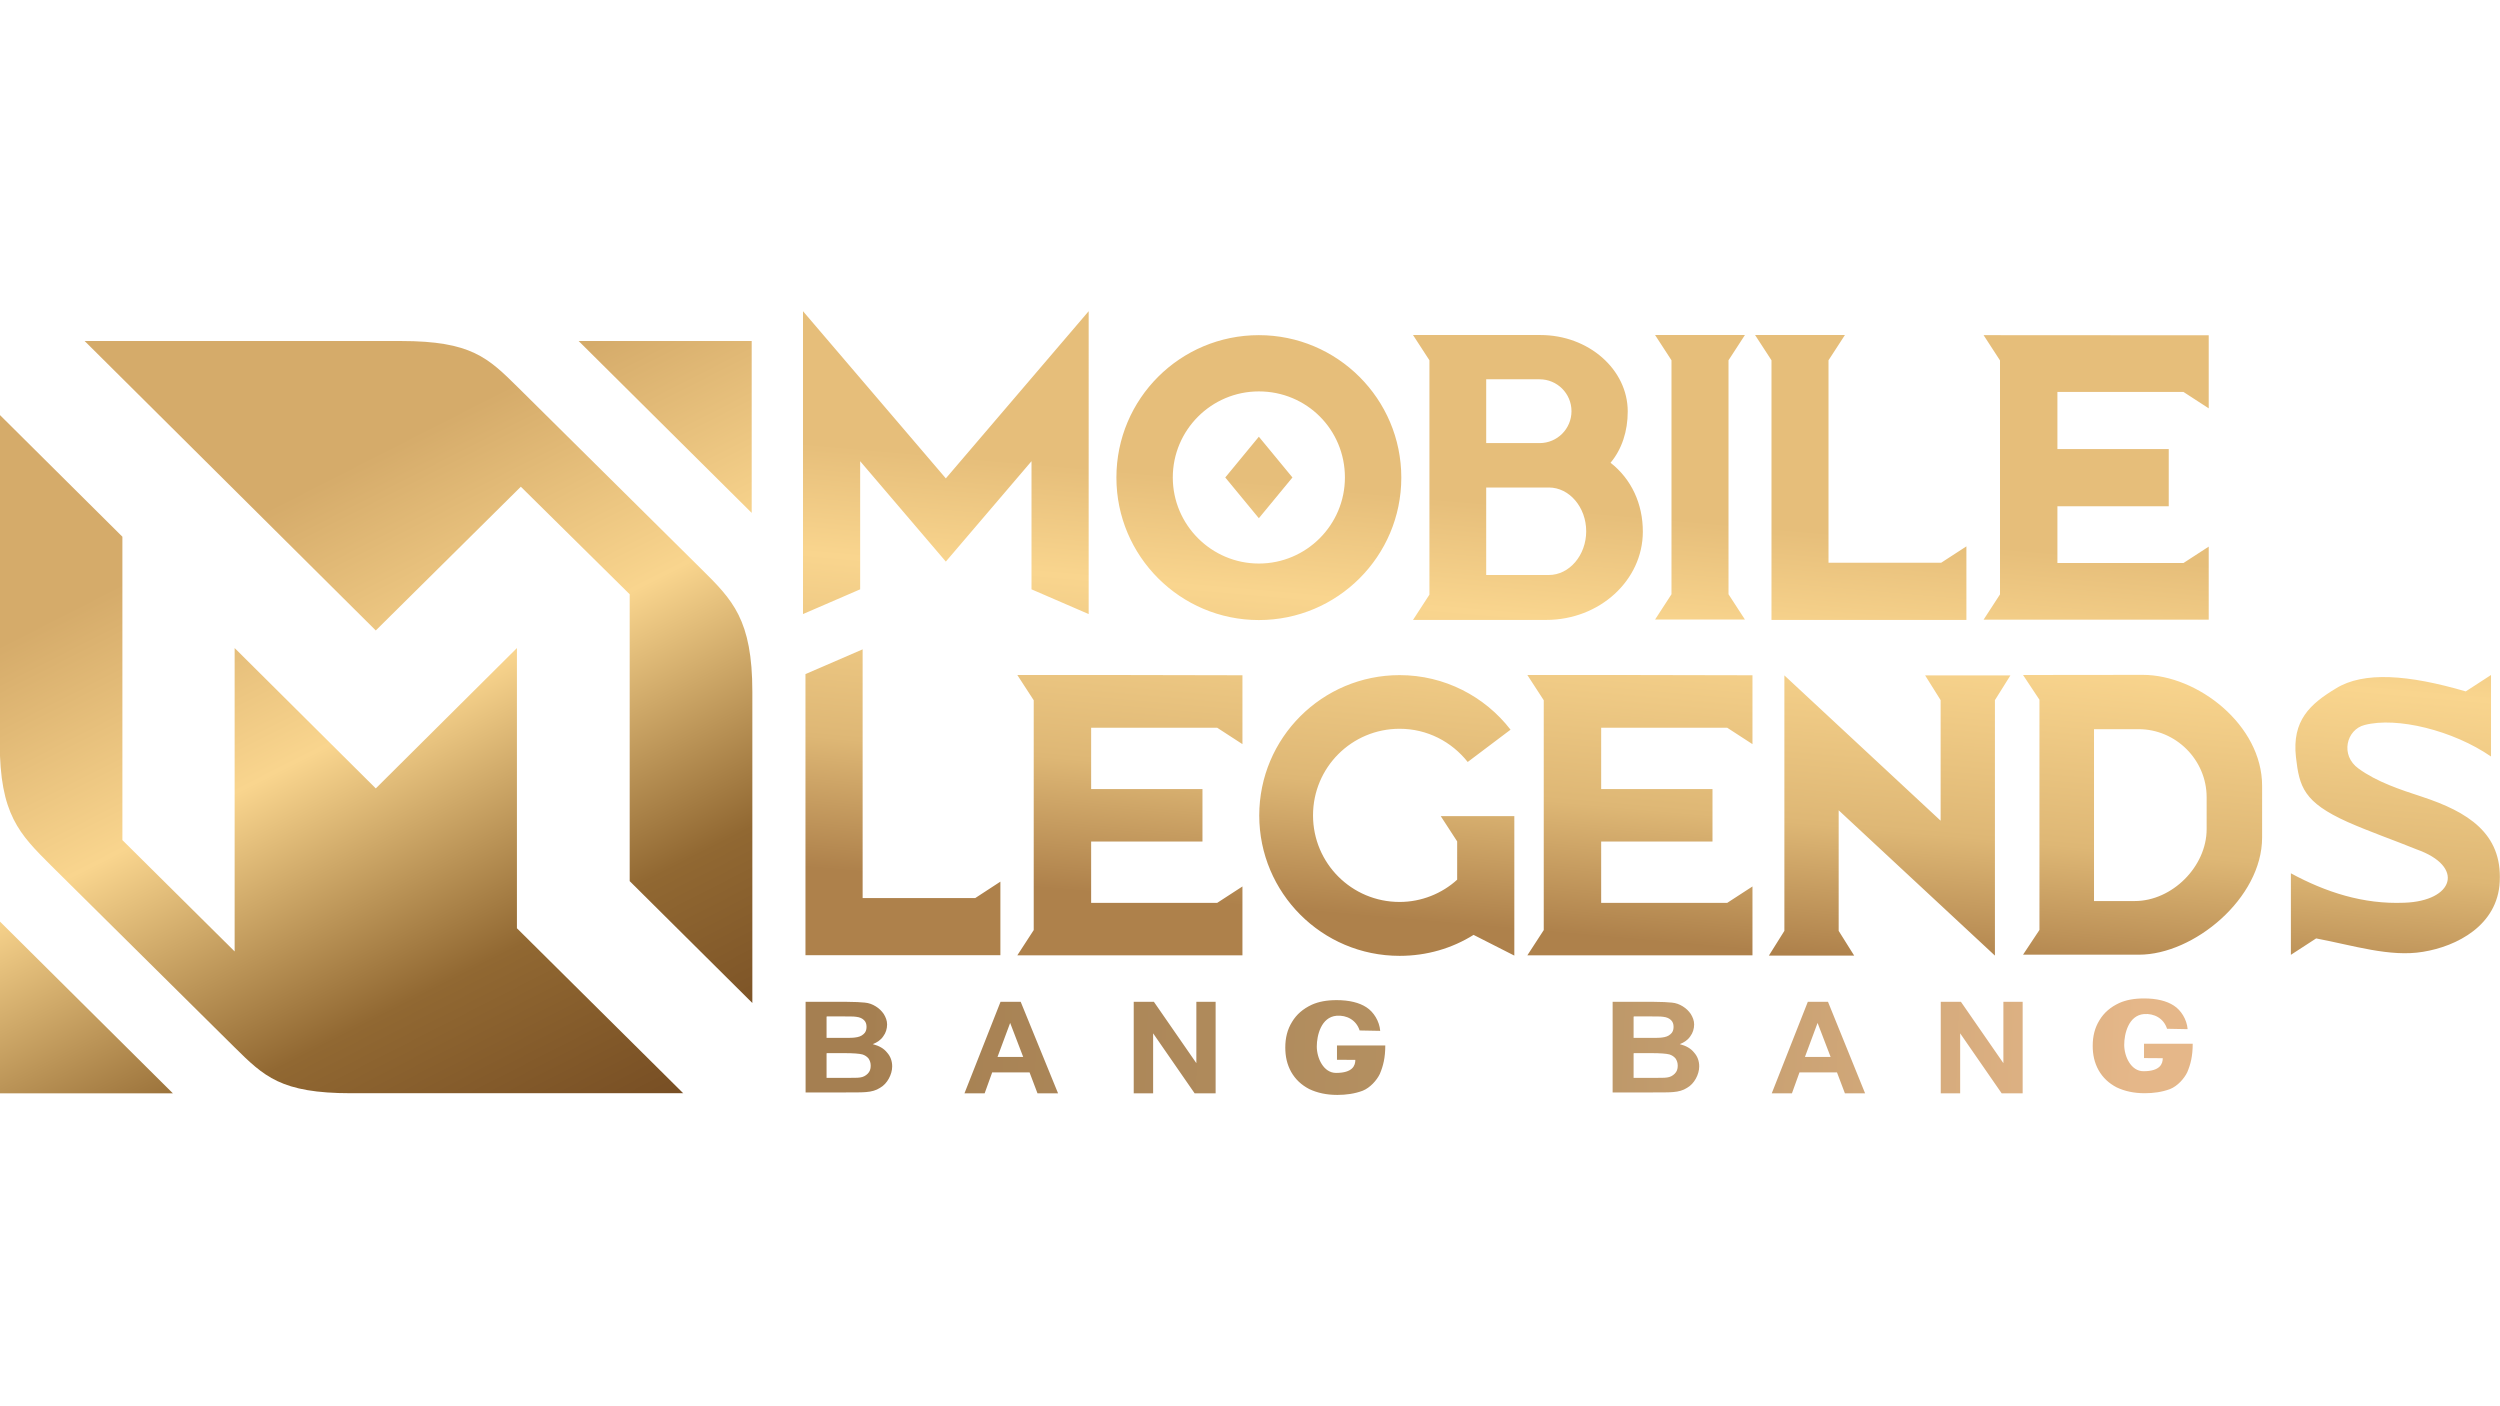
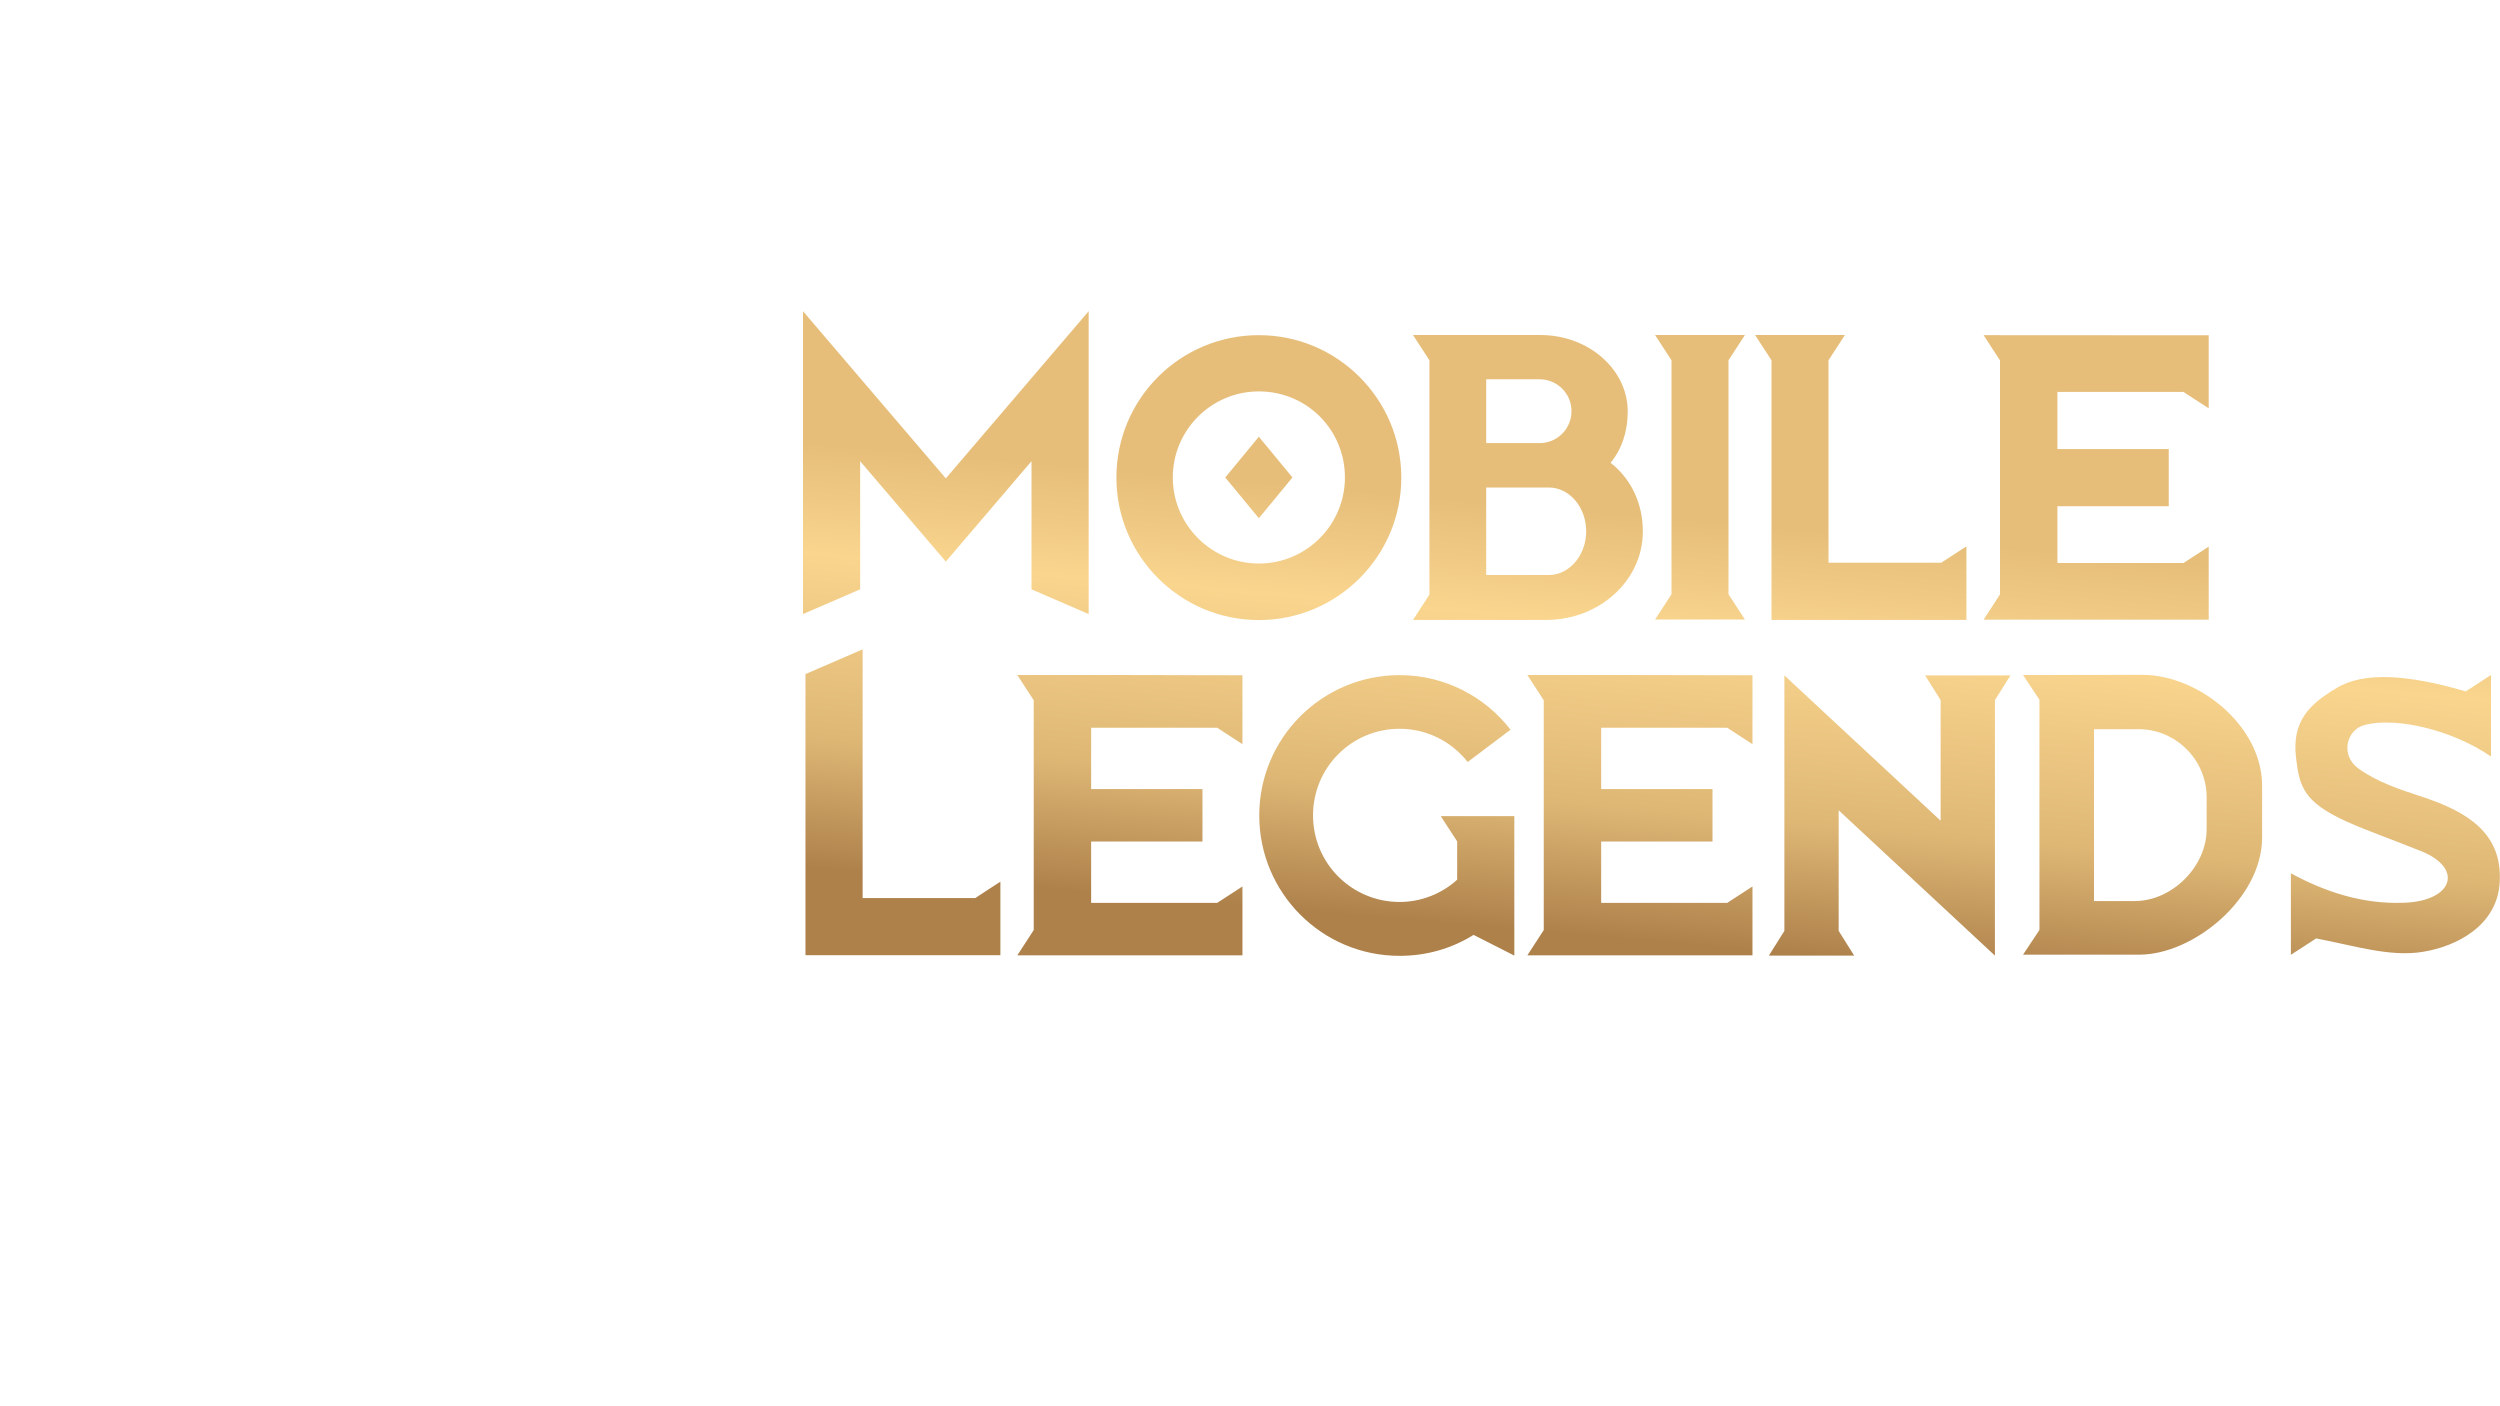
<svg xmlns="http://www.w3.org/2000/svg" version="1.1" id="Layer_1" x="0px" y="0px" viewBox="0 0 1920 1080" style="enable-background:new 0 0 1920 1080;" xml:space="preserve">
  <style type="text/css">
	.st0{fill-rule:evenodd;clip-rule:evenodd;fill:url(#SVGID_1_);}
	.st1{fill-rule:evenodd;clip-rule:evenodd;fill:url(#SVGID_00000082332027928775293420000004136509748807335586_);}
	.st2{fill-rule:evenodd;clip-rule:evenodd;fill:url(#SVGID_00000060740996577081638410000015233588378042933691_);}
</style>
  <linearGradient id="SVGID_1_" gradientUnits="userSpaceOnUse" x1="1273.667" y1="682.162" x2="1245.343" y2="358.424" gradientTransform="matrix(1 0 0 -1 0 1079.29)">
    <stop offset="0" style="stop-color:#E6BE7A" />
    <stop offset="0.26" style="stop-color:#F9D58E" />
    <stop offset="0.69" style="stop-color:#DEB775" />
    <stop offset="1" style="stop-color:#AE814B" />
  </linearGradient>
  <path class="st0" d="M726.4,367.4L616.7,239v232.6l43.9-19v-98.4l65.8,77.1l65.8-77.1v98.4l43.9,19V239L726.4,367.4L726.4,367.4z   M662.5,498.7l-43.9,19v215.9c50,0,99.7,0,149.7,0v-56.5L749,689.7h-86.5L662.5,498.7L662.5,498.7z M1163,733.9V626.8h-56.5  l12.6,19.4v29.4c-11.6,10.6-27.4,17.1-44.2,17.1c-36.8,0-66.5-29.7-66.5-66.5c0-36.8,29.7-66.5,66.5-66.5c21.3,0,40,10,52.3,25.5  l32.9-24.8c-19.7-25.5-50.7-41.9-85.2-41.9c-59.4,0-107.8,48.1-107.8,107.8c0,59.4,48.1,107.8,107.8,107.8c21,0,40.3-5.8,56.8-16.1  L1163,733.9L1163,733.9z M1816,556.8c24.8-6.5,68.1,4.2,97.1,24.2v-62.6l-19.4,12.6c-44.2-12.9-78.4-15.5-99.7-2.3  c-19.7,11.9-33.9,24.5-30.7,52.9c2.6,22.6,5.8,34.5,39.7,49.7c17.4,7.7,35.5,13.9,52.9,21c37.4,13.2,28.7,39.7-9.4,41  c-31.6,1.3-60.3-8.1-87.1-22.6v62.6l19.4-12.6c29,5.5,56.8,14.5,82,10.3c26.1-4.2,57.4-20.3,59-53.9c1.9-37.1-24.5-53.6-59.7-65.2  c-16.8-5.5-34.5-11.3-48.7-21.6C1797,580,1802.1,560.3,1816,556.8L1816,556.8z M1173,518.4l12.6,19.4v176.5l-12.6,19.4h172.9v-52.9  l-19.4,12.6h-96.8v-47.1h85.5v-40.3h-85.5v-47.1h96.8l19.4,12.6v-52.9C1288.2,518.4,1230.4,518.4,1173,518.4L1173,518.4z   M781.3,518.4l12.6,19.4v176.5l-12.6,19.4h172.9v-52.9l-19.4,12.6h-96.8v-47.1h85.5v-40.3h-85.5v-47.1h96.8l19.4,12.6v-52.9  C896.5,518.4,839,518.4,781.3,518.4L781.3,518.4z M1404.3,276.7l12.6-19.4h-69l12.6,19.4v199.4c50,0,99.7,0,149.7,0v-56.5  l-19.4,12.6h-86.5V276.7L1404.3,276.7z M1523.4,257.4l12.6,19.4v179.7l-12.6,19.4h172.9v-56.1l-19.4,12.6h-96.8v-43.6h85.5v-43.9  h-85.5v-43.9h96.8l19.4,12.6v-56.1C1638.6,257.4,1580.8,257.4,1523.4,257.4L1523.4,257.4z M1532.1,733.9V537.7l11.9-19  c-21.9,0-43.6,0-65.5,0l11.9,19v92.6l-120-111.6v196.2l-11.9,19c21.9,0,43.6,0,65.5,0l-11.9-19v-92.6L1532.1,733.9L1532.1,733.9z   M1553.7,518.4l12.6,19v176.8l-12.6,19c29.7,0,59.4,0,89.1,0c41.9,0,94.5-43.2,94.5-90v-39.7c0-46.8-49.7-85.2-91.6-85.2  C1615,518.4,1584.3,518.4,1553.7,518.4L1553.7,518.4z M1608.2,560h34.2c28.7,0,52.3,23.6,52.3,52.3v24.5c0,28.7-26.5,55.2-55.2,55.2  h-31.3L1608.2,560L1608.2,560z M1327.5,276.7l12.6-19.4c-22.9,0-46.1,0-69,0l12.6,19.4v179.7l-12.6,19.4c22.9,0,46.1,0,69,0  l-12.6-19.4V276.7L1327.5,276.7z M1085.2,476.1l12.6-19.4v-180l-12.6-19.4h97.8c37.1,0,67.1,26.5,67.1,58.7l0,0  c0,15.2-4.5,29-13.2,39.4c16.1,12.6,24.8,31.6,24.8,52.9l0,0c0,37.4-33.2,67.8-74.2,67.8H1085.2L1085.2,476.1z M1141.4,441.6h48.1  c15.8,0,28.7-15.2,28.7-33.6l0,0c0-18.4-12.9-33.6-28.7-33.6h-48.1V441.6L1141.4,441.6z M1141.4,340.3h41c13.6,0,24.5-11,24.5-24.5  l0,0c0-13.6-11-24.5-24.5-24.5h-41V340.3L1141.4,340.3z M966.8,257.4c60.3,0,109.4,49,109.4,109.4s-49,109.4-109.4,109.4  c-60.3,0-109.4-49-109.4-109.4C857.4,306.1,906.5,257.4,966.8,257.4L966.8,257.4z M941,366.7l25.8,31.3l25.8-31.3l-25.8-31.3  L941,366.7L941,366.7z M966.8,300.6c-36.5,0-66.1,29.7-66.1,66.1s29.7,66.1,66.1,66.1c36.5,0,66.1-29.7,66.1-66.1  C1032.9,330,1003.6,300.6,966.8,300.6z" />
  <linearGradient id="SVGID_00000160188610339254345910000008241421036050170530_" gradientUnits="userSpaceOnUse" x1="659.879" y1="292.864" x2="1641.392" y2="258.589" gradientTransform="matrix(1 0 0 -1 0 1079.29)">
    <stop offset="0" style="stop-color:#A57F51" />
    <stop offset="0.53" style="stop-color:#B89465" />
    <stop offset="1" style="stop-color:#E5B789" />
  </linearGradient>
-   <path style="fill-rule:evenodd;clip-rule:evenodd;fill:url(#SVGID_00000160188610339254345910000008241421036050170530_);" d="  M618.7,769.4h31.6c6.1,0,11,0.3,13.9,0.6c3.2,0.3,5.8,1.3,8.4,2.9c2.6,1.6,4.5,3.5,6.1,5.8c1.6,2.6,2.6,5.2,2.6,8.1  c0,3.2-1,6.5-2.9,9c-1.9,2.9-4.8,4.8-8.1,6.1c4.8,1.3,8.4,3.2,11,6.5c2.6,2.9,3.9,6.5,3.9,10.6c0,3.2-1,6.5-2.6,9.4  c-1.6,2.9-3.9,5.5-6.8,7.1c-2.9,1.9-6.5,2.9-10.6,3.2c-2.6,0.3-9,0.3-19.4,0.3h-27.1V769.4L618.7,769.4z M1646.6,812.6v-11h37.4  c0,9.4-1.6,15.8-4.2,21.9c-2.3,4.8-7.4,10.6-13.2,12.9c-6.1,2.3-12.9,3.2-19.4,3.2c-8.4,0-15.5-1.6-21.6-4.5  c-6.1-3.2-10.6-7.4-13.9-13.2c-3.2-5.8-4.5-11.9-4.5-18.7c0-7.4,1.6-13.9,5.2-19.7c3.5-5.8,8.4-10,15.2-13.2  c5.2-2.3,11.3-3.5,19-3.5c9.7,0,17.4,1.9,22.9,5.5c5.5,3.5,10,10.6,10.6,18.1l-15.8-0.3c-2.6-8.1-10-11.9-17.7-11.3  c-11.9,1-15.2,15.2-15.2,23.6c0,9,5.2,20.3,14.8,20.3c12.9,0,14.8-5.8,14.8-10L1646.6,812.6L1646.6,812.6z M1026.8,813.9v-11h37.1  c0,9.4-1.6,15.8-4.2,21.9c-2.3,4.8-7.4,10.6-13.2,12.9c-6.1,2.3-12.9,3.2-19.4,3.2c-8.4,0-15.5-1.6-21.6-4.5  c-6.1-3.2-10.6-7.4-13.9-13.2c-3.2-5.8-4.5-11.9-4.5-18.7c0-7.4,1.6-13.9,5.2-19.7c3.5-5.8,8.4-10,15.2-13.2  c5.2-2.3,11.3-3.5,19-3.5c9.7,0,17.4,1.9,22.9,5.5c5.5,3.5,10,10.6,10.6,18.1l-15.8-0.3c-2.6-8.1-10-11.9-17.7-11.3  c-11.9,1-15.2,15.2-15.2,23.6c0,9,5.2,20.3,14.8,20.3c12.9,0,14.8-5.8,14.8-10L1026.8,813.9L1026.8,813.9z M1490.5,839.7v-70.3h15.5  l32.6,47.1v-47.1h14.8v70.3h-16.1l-31.9-46.1v46.1H1490.5L1490.5,839.7z M870.7,839.7v-70.3h15.5l32.6,47.1v-47.1h14.8v70.3h-16.1  l-31.9-46.1v46.1H870.7L870.7,839.7z M1432.4,839.7h-15.5l-6.1-16.1H1382l-5.8,16.1h-15.5l27.7-70.3h15.5L1432.4,839.7L1432.4,839.7  z M1405.9,811.7l-10-26.1l-9.7,26.1H1405.9L1405.9,811.7z M812.6,839.7h-15.8l-6.1-16.1h-28.7l-5.8,16.1h-15.5l27.7-70.3h15.5  L812.6,839.7L812.6,839.7z M785.8,811.7l-10-26.1l-9.7,26.1H785.8L785.8,811.7z M1238.5,769.4h31.6c6.1,0,11,0.3,13.9,0.6  c3.2,0.3,5.8,1.3,8.4,2.9c2.6,1.6,4.5,3.5,6.1,5.8c1.6,2.6,2.6,5.2,2.6,8.1c0,3.2-1,6.5-2.9,9c-1.9,2.9-4.8,4.8-8.1,6.1  c4.8,1.3,8.4,3.2,11,6.5c2.6,2.9,3.9,6.5,3.9,10.6c0,3.2-1,6.5-2.6,9.4c-1.6,2.9-3.9,5.5-6.8,7.1c-2.9,1.9-6.5,2.9-10.6,3.2  c-2.6,0.3-9,0.3-19.4,0.3h-27.1V769.4L1238.5,769.4z M1254.6,781v16.1h10.3c6.1,0,10,0,11.6-0.3c2.6-0.3,4.8-1,6.5-2.6  c1.6-1.3,2.3-3.2,2.3-5.5c0-2.3-0.6-3.9-1.9-5.2c-1.3-1.3-3.2-2.3-6.1-2.6c-1.6-0.3-6.1-0.3-13.6-0.3h-9V781z M1254.6,809.1v18.7  h14.8c5.8,0,9.4,0,11-0.3c2.3-0.3,4.2-1.3,5.8-2.9c1.6-1.6,2.3-3.5,2.3-6.1c0-2.3-0.6-3.9-1.6-5.5c-1.3-1.6-2.9-2.6-4.8-3.2  c-2.3-0.6-6.8-1-14.2-1h-13.2V809.1z M634.8,781v16.1h10.3c6.1,0,10,0,11.6-0.3c2.6-0.3,4.8-1,6.5-2.6c1.6-1.3,2.3-3.2,2.3-5.5  c0-2.3-0.6-3.9-1.9-5.2c-1.3-1.3-3.2-2.3-6.1-2.6c-1.6-0.3-6.1-0.3-13.6-0.3h-9V781z M634.8,809.1v18.7h14.8c5.8,0,9.4,0,11-0.3  c2.3-0.3,4.2-1.3,5.8-2.9c1.6-1.6,2.3-3.5,2.3-6.1c0-2.3-0.6-3.9-1.6-5.5c-1.3-1.6-2.9-2.6-4.8-3.2c-2.3-0.6-6.8-1-14.2-1h-13.2  V809.1z" />
  <linearGradient id="SVGID_00000103983487563563283640000005421874098308542390_" gradientUnits="userSpaceOnUse" x1="122.05" y1="855.354" x2="457.801" y2="196.405" gradientTransform="matrix(1 0 0 -1 0 1079.29)">
    <stop offset="0.252" style="stop-color:#D5AB6A" />
    <stop offset="0.5" style="stop-color:#F9D58E" />
    <stop offset="0.775" style="stop-color:#916832" />
    <stop offset="1" style="stop-color:#764D23" />
  </linearGradient>
-   <path style="fill-rule:evenodd;clip-rule:evenodd;fill:url(#SVGID_00000103983487563563283640000005421874098308542390_);" d="  M65,261.9h211H308c53.9,0,66.8,12.9,89.7,35.5l140.7,139.4c24.2,23.9,39.4,39,39.4,94.5v31.9v207.1l-94.2-93.6V456.4l-83.6-82.6  L288.6,484.2L65,261.9L65,261.9z M524.8,839.7L397,712.9V497.7L288.6,605.5L180.2,497.7v233L94,645.2v-233l-94.2-93.6v219.7v31.9  c0,55.5,15.2,70.3,39.4,94.5l140.7,139.4c22.9,22.6,35.8,35.5,89.7,35.5h31.9H524.8L524.8,839.7z M132.8,839.7l-132.9-132v132  L132.8,839.7L132.8,839.7z M444.4,261.9l132.9,132v-132H444.4z" />
</svg>